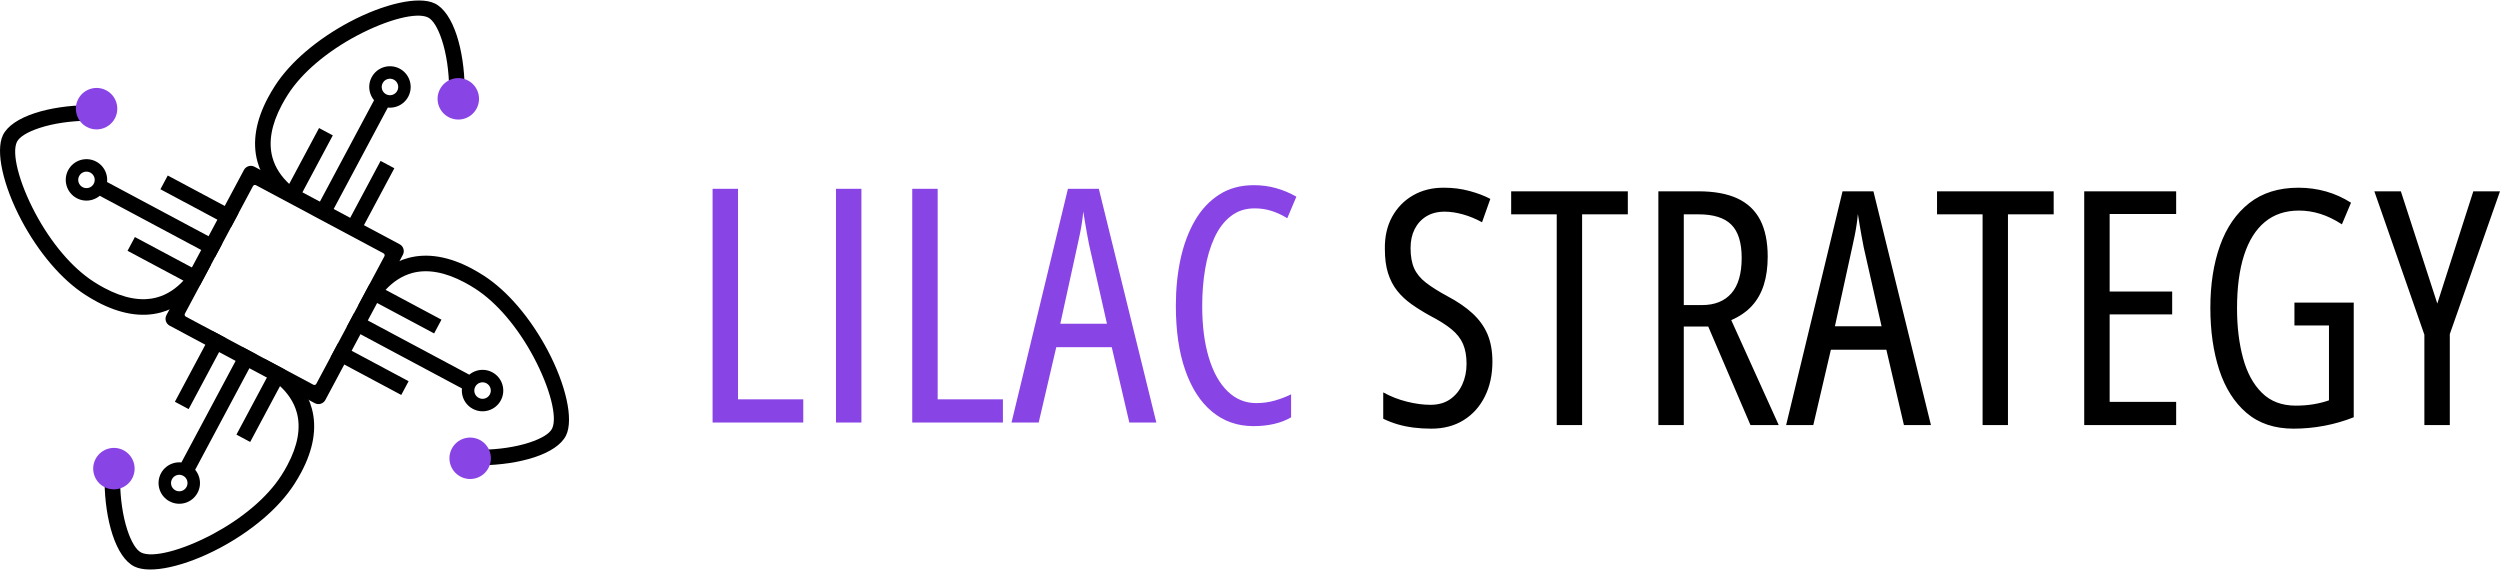
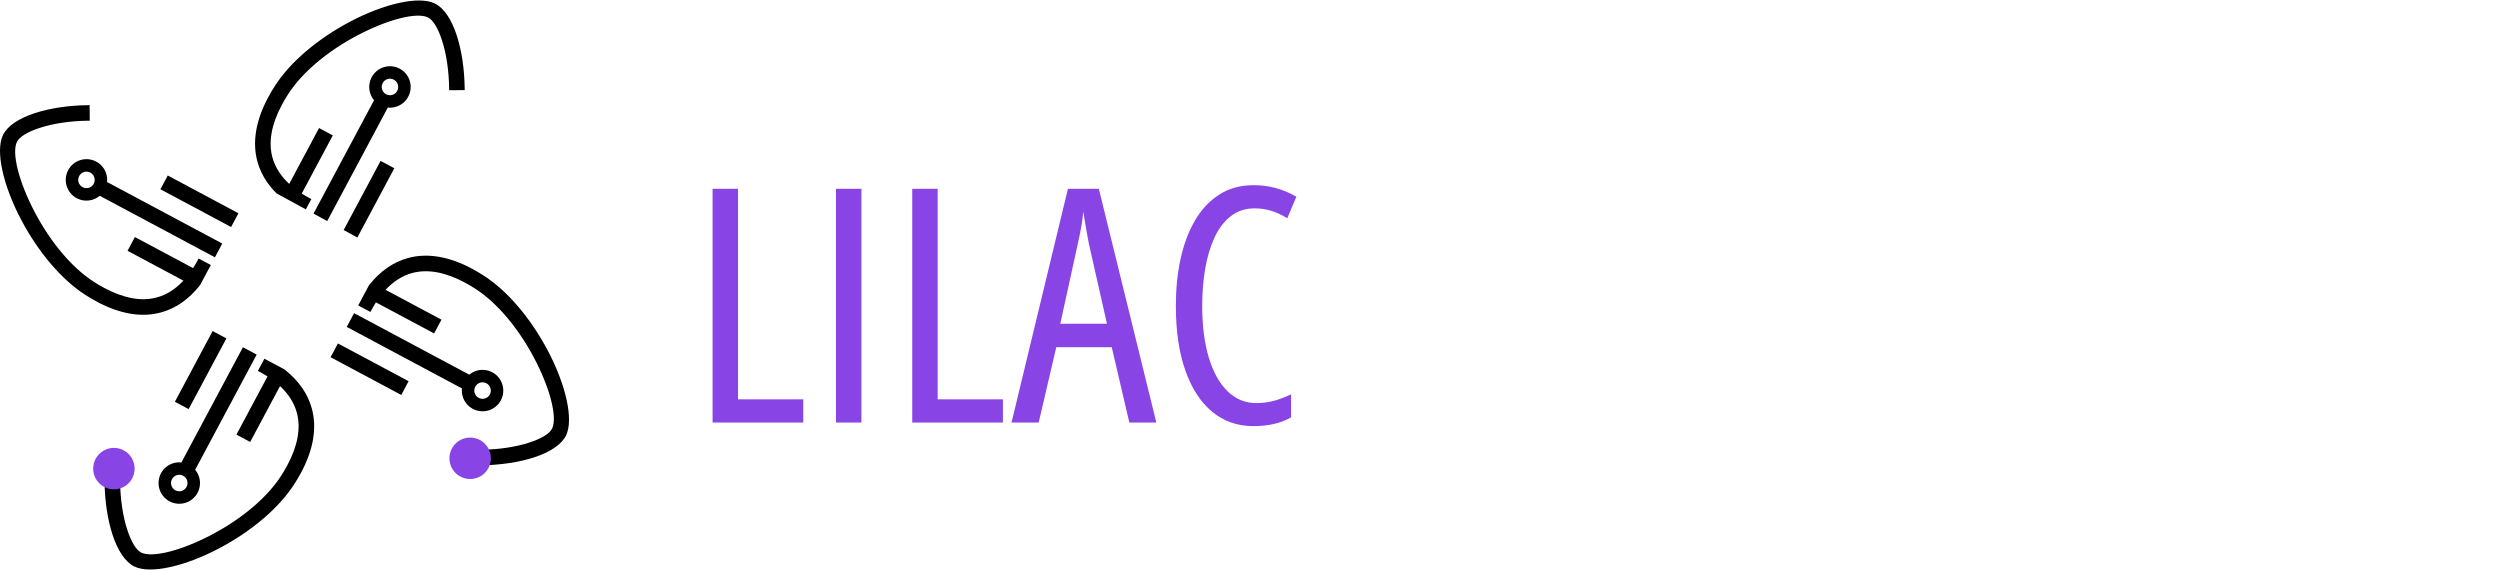
<svg xmlns="http://www.w3.org/2000/svg" xml:space="preserve" width="500px" height="114px" version="1.1" style="shape-rendering:geometricPrecision; text-rendering:geometricPrecision; image-rendering:optimizeQuality; fill-rule:evenodd; clip-rule:evenodd" viewBox="0 0 33816315 7696890">
  <defs>
    <style type="text/css">
   
    .fil1 {fill:black}
    .fil0 {fill:#8944E6}
    .fil2 {fill:black;fill-rule:nonzero}
   
  </style>
  </defs>
  <g id="Capa_x0020_1">
    <path class="fil0" d="M9638774 5708619l0 -3161781 343916 0 0 2848127 882682 0 0 313654 -1226598 0zm7332092 -2896807c-125504,0 -233240,35407 -323294,106265 -90010,70124 -163852,167527 -220659,290784 -56851,123991 -98917,264238 -125462,422902 -26588,157972 -39860,324764 -39860,498905 0,271631 30263,505563 90053,701883 59748,197055 144657,348369 253863,453900 109249,106266 238385,159442 386760,159442 90010,0 174141,-11845 253127,-34715 79721,-22871 152049,-50929 218455,-84131l0 311448c-69389,40596 -146127,70124 -230992,89319 -85601,19930 -178595,29528 -278981,29528 -214780,0 -400767,-64979 -557961,-194850 -157194,-129914 -278246,-316636 -363112,-560166 -85601,-242838 -127666,-535091 -127666,-876067 0,-223643 21400,-433235 63466,-629555 42800,-196320 107736,-369769 194849,-520306 87071,-149844 197055,-267178 329866,-351309 132119,-84865 287843,-126931 466438,-126931 104104,0 203712,13273 299645,39861 95977,26545 188236,65670 276041,115863l-123256 291519c-66406,-41331 -136529,-74534 -209592,-98182 -73799,-23605 -151315,-35407 -231728,-35407zm-1695024 2896807l-237650 -1018476 -750606 0 -237607 1018476 -367565 0 763144 -3161781 417714 0 777886 3161781 -365316 0zm-302586 -1336583l-242103 -1070917c-10332,-53133 -19930,-105531 -29485,-156459 -8862,-51663 -17725,-101121 -25853,-149066 -8127,-48724 -15477,-95934 -22870,-141717 -3718,45783 -9597,93728 -16990,142452 -7393,49458 -15478,98138 -25810,148331 -10333,49458 -20665,100386 -32468,152049l-235445 1075327 631024 0zm-2633779 1336583l0 -3161781 343916 0 0 2848127 882682 0 0 313654 -1226598 0zm-1031532 0l0 -3161781 343916 0 0 3161781 -343916 0z" />
-     <path class="fil1" d="M20187249 4883133c0,179330 -33937,337259 -102591,473831 -67875,136529 -163852,242795 -287065,319576 -123256,76738 -268648,115129 -436218,115129 -81926,0 -160869,-4453 -237650,-14051 -76738,-9598 -149066,-24340 -216985,-44270 -68610,-19931 -134324,-45741 -196320,-76003l0 -356497c98182,54646 204448,96711 319577,125461 114393,28793 220703,42844 318841,42844 104796,0 193380,-24384 265708,-74577 72328,-50193 126931,-116598 165322,-200729 38390,-84131 57542,-177125 57542,-278246 0,-107001 -16212,-197055 -47945,-270118 -31732,-73063 -83395,-138734 -155724,-198524 -71593,-59056 -169040,-120317 -291518,-183783 -92258,-50928 -175654,-102591 -250966,-156459 -74533,-53133 -138733,-113658 -192601,-180842 -53133,-67140 -94464,-146862 -123257,-237650 -28793,-90746 -42800,-199260 -42800,-325456 -2983,-166057 29485,-311448 98138,-436910 68654,-124726 163852,-222172 285639,-291518 121743,-69388 261255,-103326 418449,-101856 119581,0 233975,14742 342446,44270 109249,29528 202978,64936 281964,107001l-112189 315902c-87849,-47989 -174920,-83396 -260564,-107001 -85600,-23649 -167526,-36186 -245734,-36186 -95977,0 -178638,21400 -247248,63465 -68654,42066 -121052,99652 -157929,172715 -36921,73063 -55381,157929 -55381,255376 0,111410 16255,202934 48723,275262 32468,72329 85601,136529 157929,192645 73063,56808 169040,117334 288578,182269 137264,72329 250923,149845 341712,233241 90788,83396 158664,177124 203712,282655 44270,105531 66405,228787 66405,369034zm12781056 -783808l487103 -1518160 360907 0 -678970 1931464 0 1230316 -343959 0 0 -1222188 -676765 -1939592 358702 0 492982 1518160zm-1932674 -12538l802269 0 0 1550627c-128401,50928 -261255,89276 -397784,115129 -137307,25810 -275306,39126 -415553,39126 -257537,0 -470112,-70859 -636904,-213311 -166057,-142451 -289313,-337301 -369769,-583771 -79721,-246513 -119539,-525493 -119539,-837677 0,-316636 43536,-597086 130606,-841394 87114,-244265 219190,-436175 395579,-574909 176390,-138777 398563,-208122 665006,-208122 129871,0 254597,16947 374179,50928 119538,33938 231727,84866 337258,152006l-123213 292297c-98182,-63509 -194850,-110719 -290826,-140982 -95934,-30263 -192602,-45005 -290784,-45005 -183004,0 -336523,51663 -460514,154211 -123992,102591 -217720,252435 -281186,448755 -63509,197055 -95241,436910 -95241,720300 0,249496 27323,473095 81191,671620 53868,199303 139512,356497 256110,470891 116599,115128 268648,172714 456105,172714 84131,0 163117,-5923 239120,-18460 75268,-12538 146127,-30263 211105,-53133l0 -1012596 -467215 0 0 -309244zm-1599783 1656158l-1243589 0 0 -3161780 1243589 0 0 307039 -899673 0 0 1048739 845805 0 0 309243 -845805 0 0 1183106 899673 0 0 313653zm-2275121 0l-343181 0 0 -2850288 -616282 0 0 -311492 1577950 0 0 311492 -618487 0 0 2850288zm-1407181 0l-237650 -1018476 -750606 0 -237607 1018476 -367565 0 763144 -3161780 417714 0 777886 3161780 -365316 0zm-302586 -1336582l-242103 -1070917c-10332,-53133 -19930,-105531 -29485,-156459 -8862,-51663 -17725,-101121 -25853,-149067 -8127,-48723 -15477,-95933 -22870,-141716 -3718,45783 -9597,93728 -16990,142451 -7393,49459 -15478,98139 -25810,148332 -10333,49458 -20665,100386 -32468,152049l-235445 1075327 631024 0zm-2478098 -1825198c213267,0 388921,31733 527698,95977 137999,64200 241325,161603 309244,292253 67140,130649 101078,295971 101078,495230 0,140939 -16947,267178 -51663,378589 -34673,110719 -87806,205917 -160134,285638 -71593,78987 -165322,143922 -281186,194850l642092 1419243 -382306 0 -571234 -1332907 -330644 0 0 1332907 -343916 0 0 -3161780 540971 0zm2205 311492l-199260 0 0 1227333 246513 0c171937,0 304056,-53133 397049,-158664 92994,-106266 139469,-266443 139469,-479754 0,-208122 -47210,-357923 -140939,-450182 -93728,-92993 -241325,-138733 -442832,-138733zm-1574708 2850288l-343181 0 0 -2850288 -616282 0 0 -311492 1577950 0 0 311492 -618487 0 0 2850288z" />
    <g id="_1737567447168">
-       <path class="fil1" d="M3442620 2248879l1963456 1048436c25551,13661 43276,36575 51101,62428l-43 43c7825,25853 5966,54733 -7696,80240l-86 -43 -1048436 1963542c-13705,25594 -36618,43406 -62428,51231 -25853,7825 -54776,5837 -80370,-7782l-1963370 -1048436c-25637,-13661 -43362,-36618 -51187,-62471l43 0c-7868,-25897 -5923,-54906 7696,-80370l1048479 -1963543c13662,-25550 36575,-43275 62428,-51144l86 43c25854,-7781 54820,-5793 80327,7826zm1745045 1171087l-1725461 -921375c-7176,-3805 -15261,-4367 -22394,-2292l-130 44c-7090,2204 -13489,7176 -17293,14310l-87 -44 -921332 1725461 87 86 -43 86c-3762,7047 -4324,15089 -2162,22136l86 43c2162,7133 7091,13575 14094,17336l130 43 1725504 921376 86 43c7090,3804 15175,4366 22308,2205 7047,-2162 13402,-7047 17207,-14181l43 -86 921418 -1725503 44 -87c3761,-7047 4280,-15045 2075,-22222 -2162,-7133 -7090,-13575 -14094,-17336l-86 -43z" />
      <path class="fil2" d="M3462075 4808254l-822113 1539474c24167,29009 41978,62384 52787,97922l259 216c20881,68653 15607,145218 -20881,213526 -36489,68221 -97144,115258 -165798,136097 -68524,20838 -145218,15477 -213440,-20968 -68307,-36402 -115344,-97058 -136183,-165711 -20838,-68654 -15520,-145219 20968,-213527 36445,-68264 97144,-115258 165711,-136096 35451,-10765 72977,-14526 110460,-10635l822113 -1539603 9943 -18633 18720 9986 148807 79376 18677 9943 -10030 18633zm-1144067 1751530c8344,27280 27063,51490 54257,66016 27280,14570 57759,16645 85038,8344 27367,-8301 51534,-26977 66060,-54257 14526,-27280 16645,-57672 8344,-85039l216 -43c-8344,-27193 -27107,-51360 -54430,-65930 -27237,-14569 -57672,-16601 -85039,-8430 -27279,8344 -51490,27064 -66016,54387 -14526,27150 -16645,57672 -8430,84952zm1532123 -1567834c93340,73625 172499,155551 235013,245389 60742,87200 105964,182182 133503,284428 34283,127752 40898,265838 15780,413866 -23994,141025 -76695,291302 -161518,450183l-86 -87c-13575,25334 -27972,50971 -42973,76479 -15607,26545 -31776,52787 -48335,78640 -107433,167181 -251787,323597 -415379,463887 -181707,155810 -387365,291950 -592677,401026 -233198,123992 -469075,213397 -672615,258273 -202242,44616 -374352,45351 -482736,-7437 -61607,-29917 -117982,-83914 -167484,-156545 -50366,-73971 -94031,-167786 -129179,-275479 -32900,-100862 -59315,-215645 -77689,-338901 -17898,-119928 -28188,-248285 -29528,-379799l-173 -21184 21098 -130 168088 -1340 21184 -173 130 21141c1167,120576 10592,238125 26804,347720 16688,112405 40553,216596 70254,307558 27063,82790 57888,153389 91307,206955 31084,49933 64114,84995 97619,101380 76004,36921 211149,30133 377595,-11845 173104,-43579 378545,-125419 586322,-235748 190959,-101554 381961,-227534 549920,-370937 150320,-128358 282352,-270766 379453,-422081 15650,-24383 30263,-48031 43622,-70728 13099,-22265 26199,-45697 39212,-70081 72285,-135275 117506,-261168 138388,-377464 21703,-120749 17423,-231511 -9598,-332071 -18979,-70599 -49458,-137177 -90054,-199432 -37353,-57413 -83655,-111368 -137696,-161647l-393633 737161 -9901 18590 -18763 -9944 -148763 -79418 -18591 -9901 9901 -18633 410235 -768375c-15521,-9987 -30998,-19627 -46519,-28836 -20146,-11889 -41719,-24037 -64546,-36229l-18633 -9943 9986 -18720 68092 -127407 10073 -18677 18547 9901 251874 134497 1340 735 1729 1383zm-797773 -402410l-490691 918868 -9943 18590 -18634 -9900 -148850 -79419 -18590 -9943 9944 -18634 490691 -918867 9986 -18590 18591 9900 148850 79418 18676 9944 -10030 18633z" />
      <path class="fil2" d="M2888636 3463804l-1539473 -822113c-29009,24124 -62385,41979 -97922,52744l-216 302c-68654,20882 -145219,15564 -213527,-20881 -68221,-36488 -115258,-97144 -136096,-165797 -20838,-68567 -15478,-145219 20968,-213483 36402,-68265 97057,-115345 165711,-136140 68653,-20838 145218,-15521 213526,20924 68264,36489 115258,97144 136096,165755 10765,35407 14527,72976 10636,110459l1539603 822113 18633 9944 -9987 18719 -79375 148764 -9944 18720 -18633 -10030zm1919618 775465l1539474 822156c28965,-24167 62384,-41979 97922,-52787l216 -303c68610,-20881 145175,-15564 213483,20925 68221,36488 115258,97101 136140,165797 20795,68524 15477,145176 -20968,213440 -36402,68265 -97101,115345 -165711,136183 -68654,20795 -145262,15521 -213527,-20968 -68264,-36445 -115258,-97144 -136096,-165754 -10765,-35407 -14569,-72933 -10679,-110416l-1539602 -822156 -18590 -9944 9986 -18676 79376 -148807 9900 -18677 18676 9987zm1751487 1144110c27323,-8344 51533,-27064 66059,-54300 14526,-27237 16602,-57716 8344,-84996 -8344,-27366 -27020,-51533 -54300,-66059 -27237,-14570 -57673,-16645 -84996,-8344l-43 -260c-27236,8387 -51404,27150 -65973,54430 -14526,27280 -16601,57716 -8387,85082 8301,27280 27064,51490 54387,66017 27150,14526 57672,16644 84909,8430zm-1567834 -1532167c73668,-93296 155551,-172455 245389,-235013 87243,-60742 182225,-105920 284471,-133459 127709,-34284 265838,-40942 413823,-15780 141025,23994 291345,76651 450182,161474l-43 86c25334,13576 50928,28015 76479,43017 26501,15564 52787,31776 78597,48334 167181,107390 323640,251787 463887,415337 155810,181750 291993,387408 401026,592677 123992,233240 213397,469075 258316,672657 44616,202243 45307,374352 -7437,482737 -29960,61606 -83914,117982 -156588,167483 -73972,50366 -167743,94031 -275479,129179 -100862,32900 -215645,59316 -338901,77646 -119885,17899 -248242,28231 -379756,29572l-21184 172 -173 -21140 -1297 -168046 -173 -21184 21097 -130c120620,-1167 238169,-10592 347721,-26847 112405,-16645 216639,-40509 307601,-70210 82747,-27064 153346,-57932 206955,-91307 49933,-31085 84995,-64115 101337,-97620 36964,-76003 30176,-211148 -11802,-377638 -43622,-173060 -125419,-378502 -235792,-586278 -101510,-191002 -227490,-381961 -370936,-549963 -128358,-150277 -270723,-282310 -422038,-379410 -24426,-15651 -48031,-30263 -70728,-43622 -22309,-13100 -45697,-26243 -70081,-39256 -135318,-72241 -261168,-117463 -377464,-138344 -120749,-21703 -231511,-17423 -332114,9597 -70556,18980 -137134,49415 -199389,90011 -57413,37396 -111368,83698 -161647,137739l737161 393634 18546 9900 -9943 18720 -79375 148807 -9944 18547 -18633 -9857 -768375 -410235c-9987,15520 -19628,30998 -28793,46475 -11889,20146 -24037,41763 -36229,64590l-9943 18590 -18720 -9987 -127407 -68092 -18677 -10030 9901 -18590 134497 -251830 691 -1340 1384 -1773zm-402410 797773l918911 490734 18590 9944 -9900 18633 -79419 148807 -9943 18633 -18634 -9943 -918867 -490734 -18634 -9987 9944 -18547 79418 -148850 9901 -18677 18633 9987zm-3452391 -2329248c-27279,8344 -51490,27064 -66016,54257 -14569,27237 -16644,57759 -8344,85039 8301,27323 26977,51533 54257,66016 27237,14569 57673,16645 85039,8344l43 259c27194,-8387 51361,-27150 65930,-54430 14569,-27236 16601,-57715 8430,-85038 -8343,-27323 -27063,-51534 -54386,-66060 -27150,-14483 -57673,-16645 -84953,-8387zm1567834 1532124c-73625,93296 -155551,172498 -245389,235013 -87243,60741 -182182,105920 -284427,133459 -127753,34283 -265838,40941 -413867,15780 -141025,-23951 -291302,-76652 -450182,-161474l86 -87c-25334,-13575 -50971,-27971 -76478,-42973 -26545,-15607 -52787,-31776 -78641,-48377 -167180,-107391 -323596,-251745 -463886,-415337 -155811,-181707 -291951,-387365 -401027,-592677 -123991,-233241 -213397,-469075 -258272,-672614 -44616,-202286 -45351,-374396 7436,-482780 29917,-61607 83915,-117982 156545,-167483 73972,-50367 167787,-93988 275479,-129137 100862,-32900 215645,-59315 338901,-77689 119928,-17898 248243,-28187 379800,-29528l21184 -173 129 21098 1341 168045 172 21185 -21140 172c-120576,1124 -238126,10549 -347721,26805 -112405,16644 -216596,40552 -307557,70253 -82791,27020 -153390,57888 -206955,91307 -49934,31085 -84996,64071 -101381,97577 -36921,76003 -30133,211191 11846,377637 43578,173061 125418,378546 235748,586279 101553,191002 227533,381961 370936,549963 128358,150277 270767,282309 422081,379453 24383,15607 48032,30220 70729,43622 22265,13100 45697,26199 70080,39212 135275,72242 261169,117463 377465,138345 120749,21746 231511,17423 332070,-9555 70599,-19022 137177,-49458 199433,-90053 57413,-37397 111367,-83656 161647,-137696l-737161 -393634 -18590 -9944 9943 -18719 79419 -148764 9900 -18590 18633 9900 768375 410235c9987,-15520 19628,-30998 28836,-46518 11889,-20147 24038,-41720 36229,-64547l9944 -18633 18720 9987 127406 68091 18677 10030 -9900 18590 -134497 251874 -735 1340 -1384 1730zm402410 -797773l-918868 -490735 -18590 -9900 9901 -18677 79418 -148807 9944 -18633 18633 9944 918868 490734 18590 9987 -9900 18590 -79419 148807 -9943 18720 -18634 -10030z" />
-       <path class="fil0" d="M1038190 1544704c-20838,-68610 -15521,-145218 20925,-213483 36445,-68221 97144,-115258 165754,-136096 68653,-20882 145218,-15521 213483,20924 68264,36446 115302,97101 136140,165755l-173 302c20838,68610 15607,145132 -20752,213181 -36445,68221 -97144,115258 -165754,136139 -68654,20839 -145219,15521 -213483,-20924 -68265,-36445 -115302,-97144 -136140,-165798z" />
      <path class="fil0" d="M1272771 6413701c-20882,-68611 -15521,-145219 20924,-213483 36445,-68222 97144,-115259 165754,-136097 68654,-20881 145219,-15521 213484,20925 68048,36315 114999,96971 135837,165581l129 432c20839,68654 15564,145176 -20751,213224 -36445,68221 -97144,115258 -165754,136140 -68654,20838 -145219,15520 -213484,-20925 -68264,-36445 -115301,-97144 -136139,-165797z" />
      <path class="fil0" d="M6091487 6273843c-20838,-68610 -15520,-145219 20925,-213483 36445,-68265 97144,-115302 165754,-136140 68654,-20838 145219,-15521 213483,20925 68048,36358 114999,97014 135837,165624l303 130c20838,68653 15520,145262 -20925,213483 -36445,68264 -97144,115301 -165754,136140 -68653,20838 -145218,15520 -213483,-20925 -68264,-36445 -115302,-97101 -136140,-165754z" />
      <path class="fil2" d="M4240912 2882454l818784 -1533291c-24167,-28966 -41979,-62342 -52787,-97922l-260 -216c-20924,-68611 -15564,-145176 20882,-213483 36488,-68265 97143,-115259 165797,-136140 68524,-20795 145175,-15434 213440,20968 68307,36402 115345,97057 136183,165754 20838,68610 15520,145218 -20968,213483 -36445,68264 -97101,115258 -165711,136140 -35451,10721 -72977,14526 -110460,10635l-819735 1535193 -185165 -101121zm1140694 -1745304c-8300,-27323 -27020,-51534 -54213,-66060 -27280,-14526 -57759,-16601 -85039,-8301 -27323,8258 -51534,26978 -66060,54257 -14569,27237 -16644,57673 -8300,84996l-260 43c8387,27194 27107,51404 54387,65973 27280,14570 57759,16602 85082,8387 27280,-8343 51490,-27020 66016,-54343 14526,-27193 16645,-57716 8387,-84952zm-1640075 1472592c-47772,-47253 -90227,-97317 -127018,-150147 -60742,-87244 -105963,-182226 -133503,-284471 -34283,-127710 -40898,-265838 -15779,-413824 23994,-141025 76694,-291345 161474,-450182l129 43c13575,-25334 27972,-50928 42974,-76478 15607,-26502 31776,-52787 48334,-78597 107433,-167181 251787,-323640 415336,-463887 181751,-155854 387452,-291994 592721,-401027 233240,-123991 469074,-213396 672614,-258272 202286,-44659 374352,-45351 482736,7393 61607,29960 118026,83915 167484,156589 50409,73971 94031,167786 129179,275478 32900,100819 59315,215602 77689,338902 17899,119884 28188,248242 29528,379756l173 21184 -21141 173 -168045 1297 -21184 172 -173 -21097c-1081,-120619 -10506,-238169 -26761,-347721 -16688,-112448 -40552,-216682 -70253,-307600 -27064,-82748 -57932,-153347 -91308,-206955 -31084,-49934 -64114,-84996 -97619,-101338 -75960,-36964 -211149,-30176 -377595,11803 -173060,43622 -378545,125418 -586278,235748 -191046,101553 -382004,227533 -549963,370980 -150320,128357 -282310,270723 -379454,422080 -15650,24340 -30263,47989 -43622,70686 -13099,22308 -26242,45697 -39212,70080 -72241,135318 -117506,261169 -138388,377465 -21746,120749 -17422,231511 9598,332113 19023,70556 49415,137134 90054,199390 37396,57456 83655,111367 137696,161647l393634 -737161 9900 -18590 18763 9987 148807 79375 18547 9943 -9900 18634 -410236 768374c15521,9987 30998,19585 46519,28793 20146,11889 41719,24038 64546,36229l18634 9944 -9987 18720 -64287 120230 -395363 -215861zm907022 495317l489480 -916577 9901 -18546 18633 9900 148850 79418 18633 9901 -9943 18633 -490475 918349 -185079 -101078z" />
-       <path class="fil0" d="M5931051 1411677c-20838,-68653 -15521,-145262 20924,-213483 36446,-68264 97144,-115301 165755,-136140 68610,-20838 145218,-15520 213483,20925 68264,36445 115301,97144 136139,165754 20839,68611 15521,145219 -20924,213483 -36445,68265 -97144,115302 -165754,136140 -68654,20838 -145262,15521 -213483,-20925 -68265,-36445 -115302,-97143 -136140,-165754z" />
    </g>
  </g>
</svg>